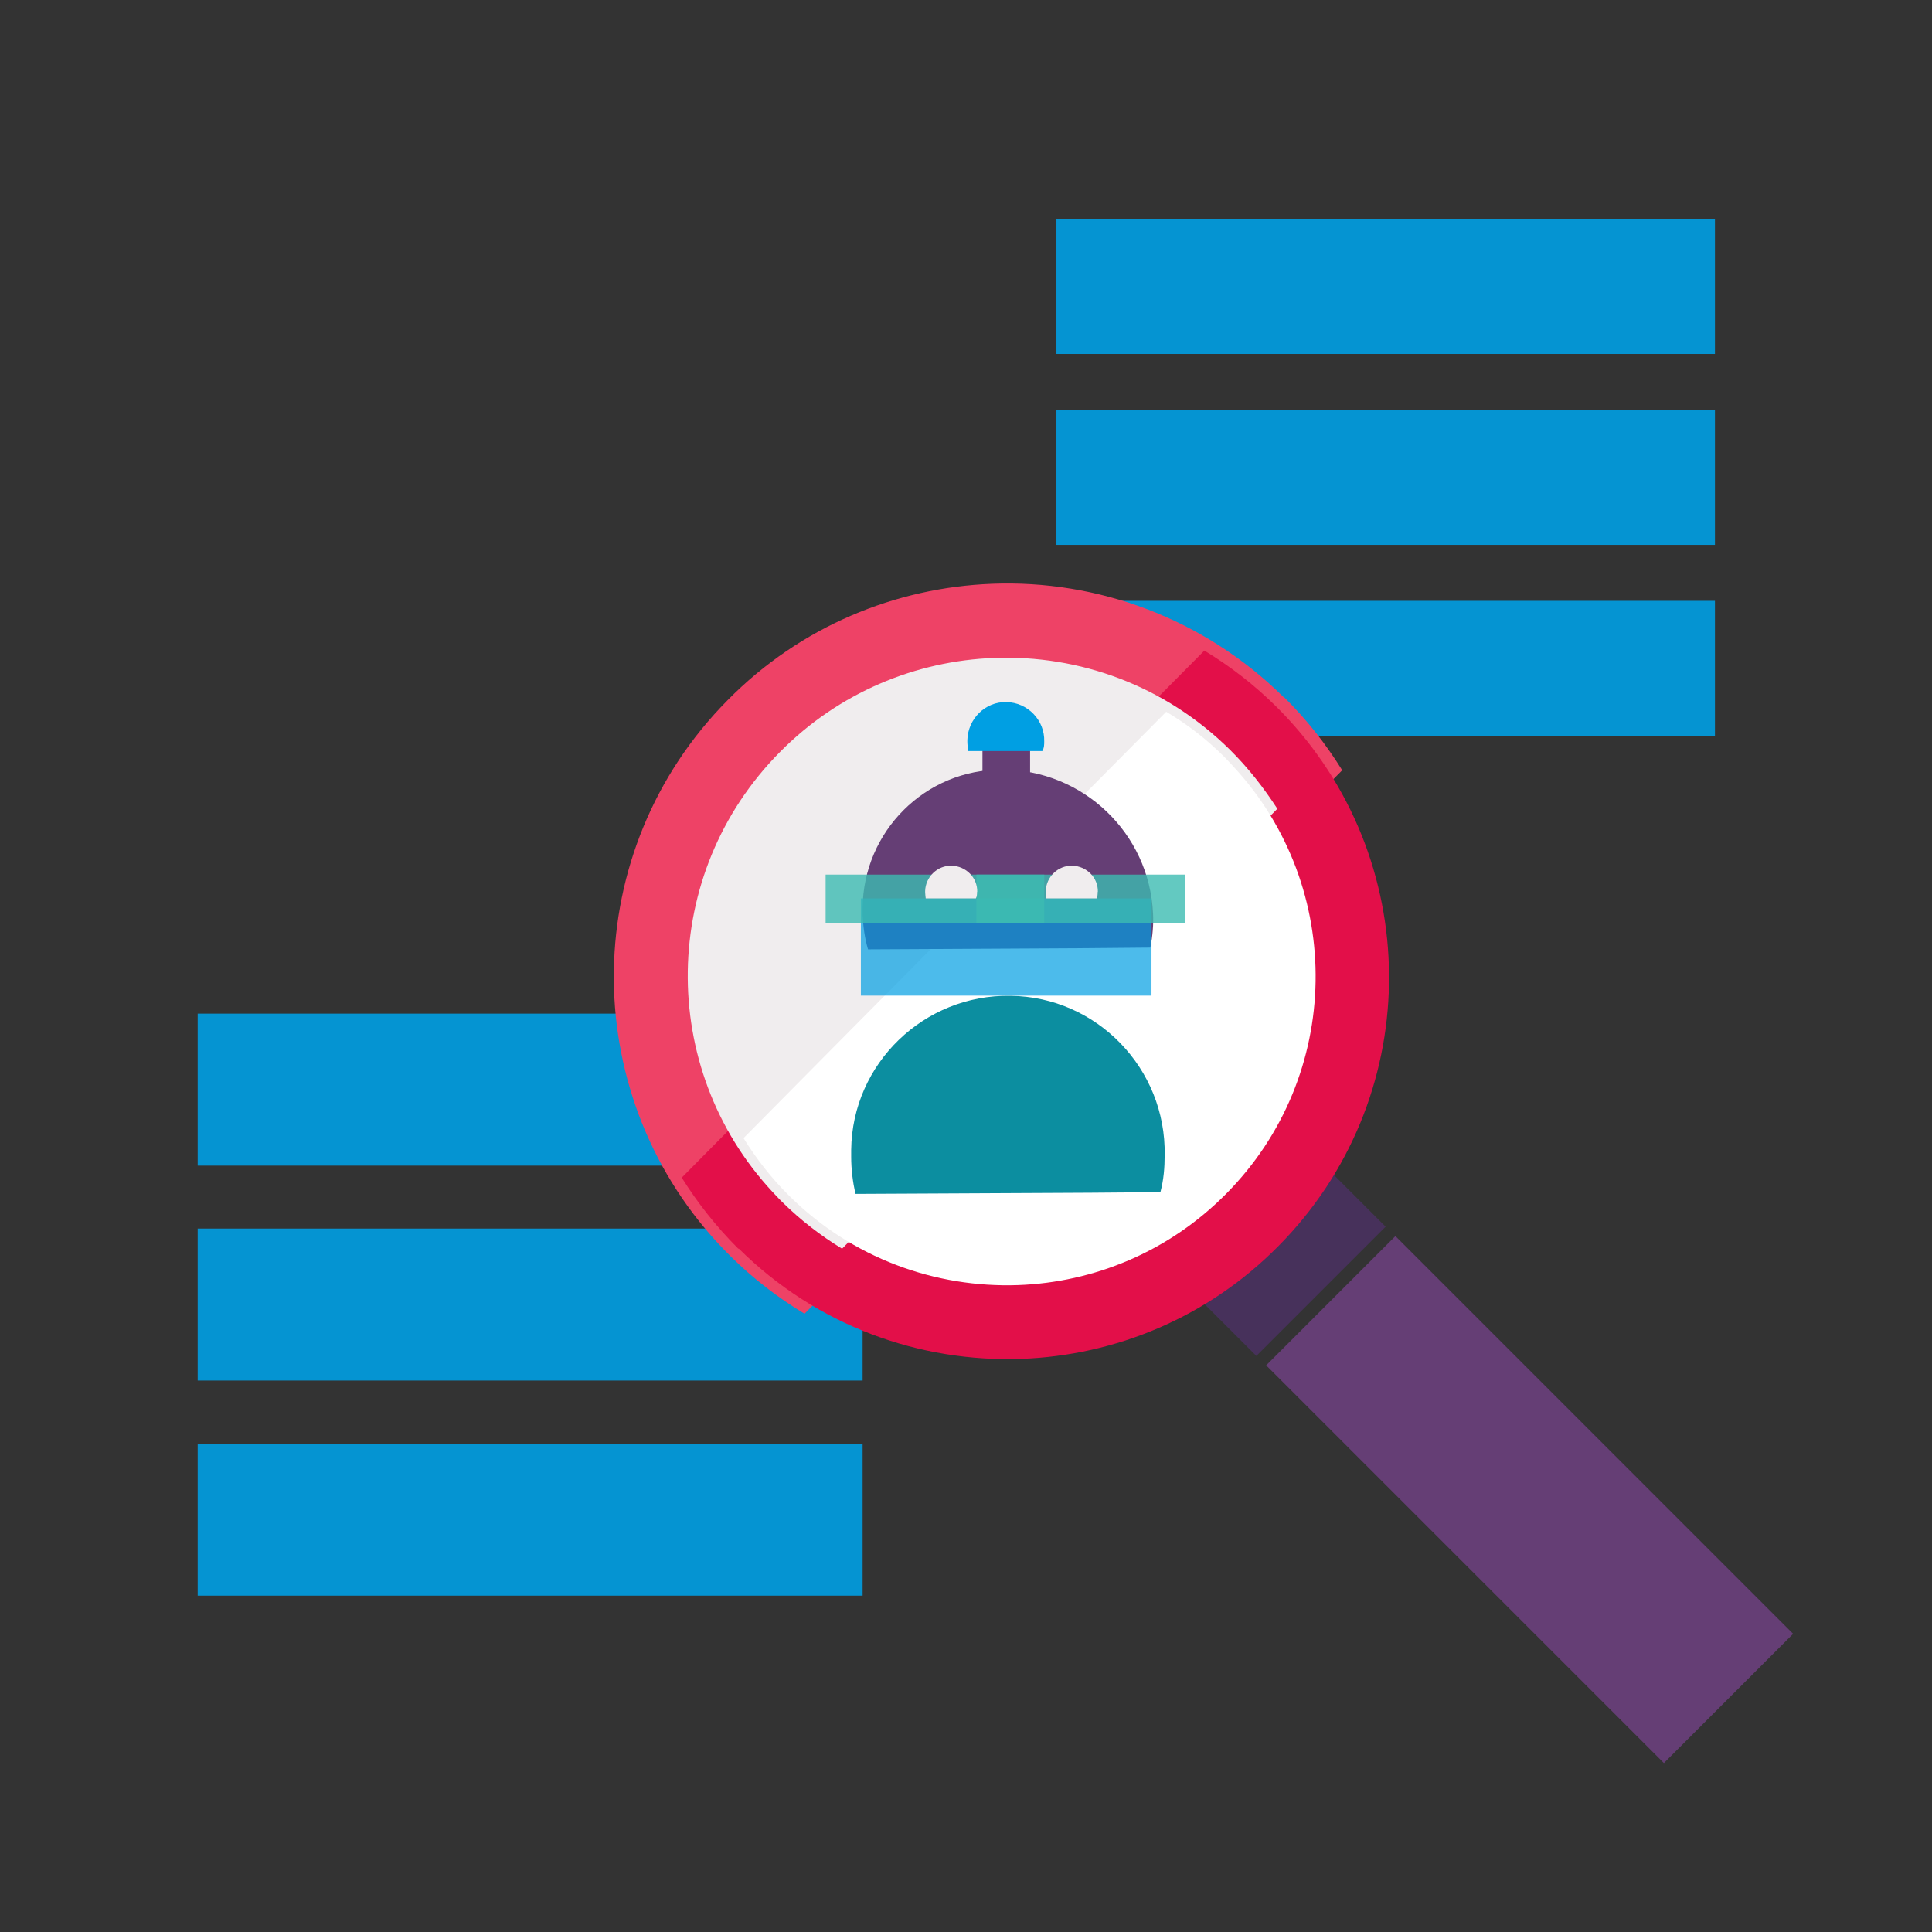
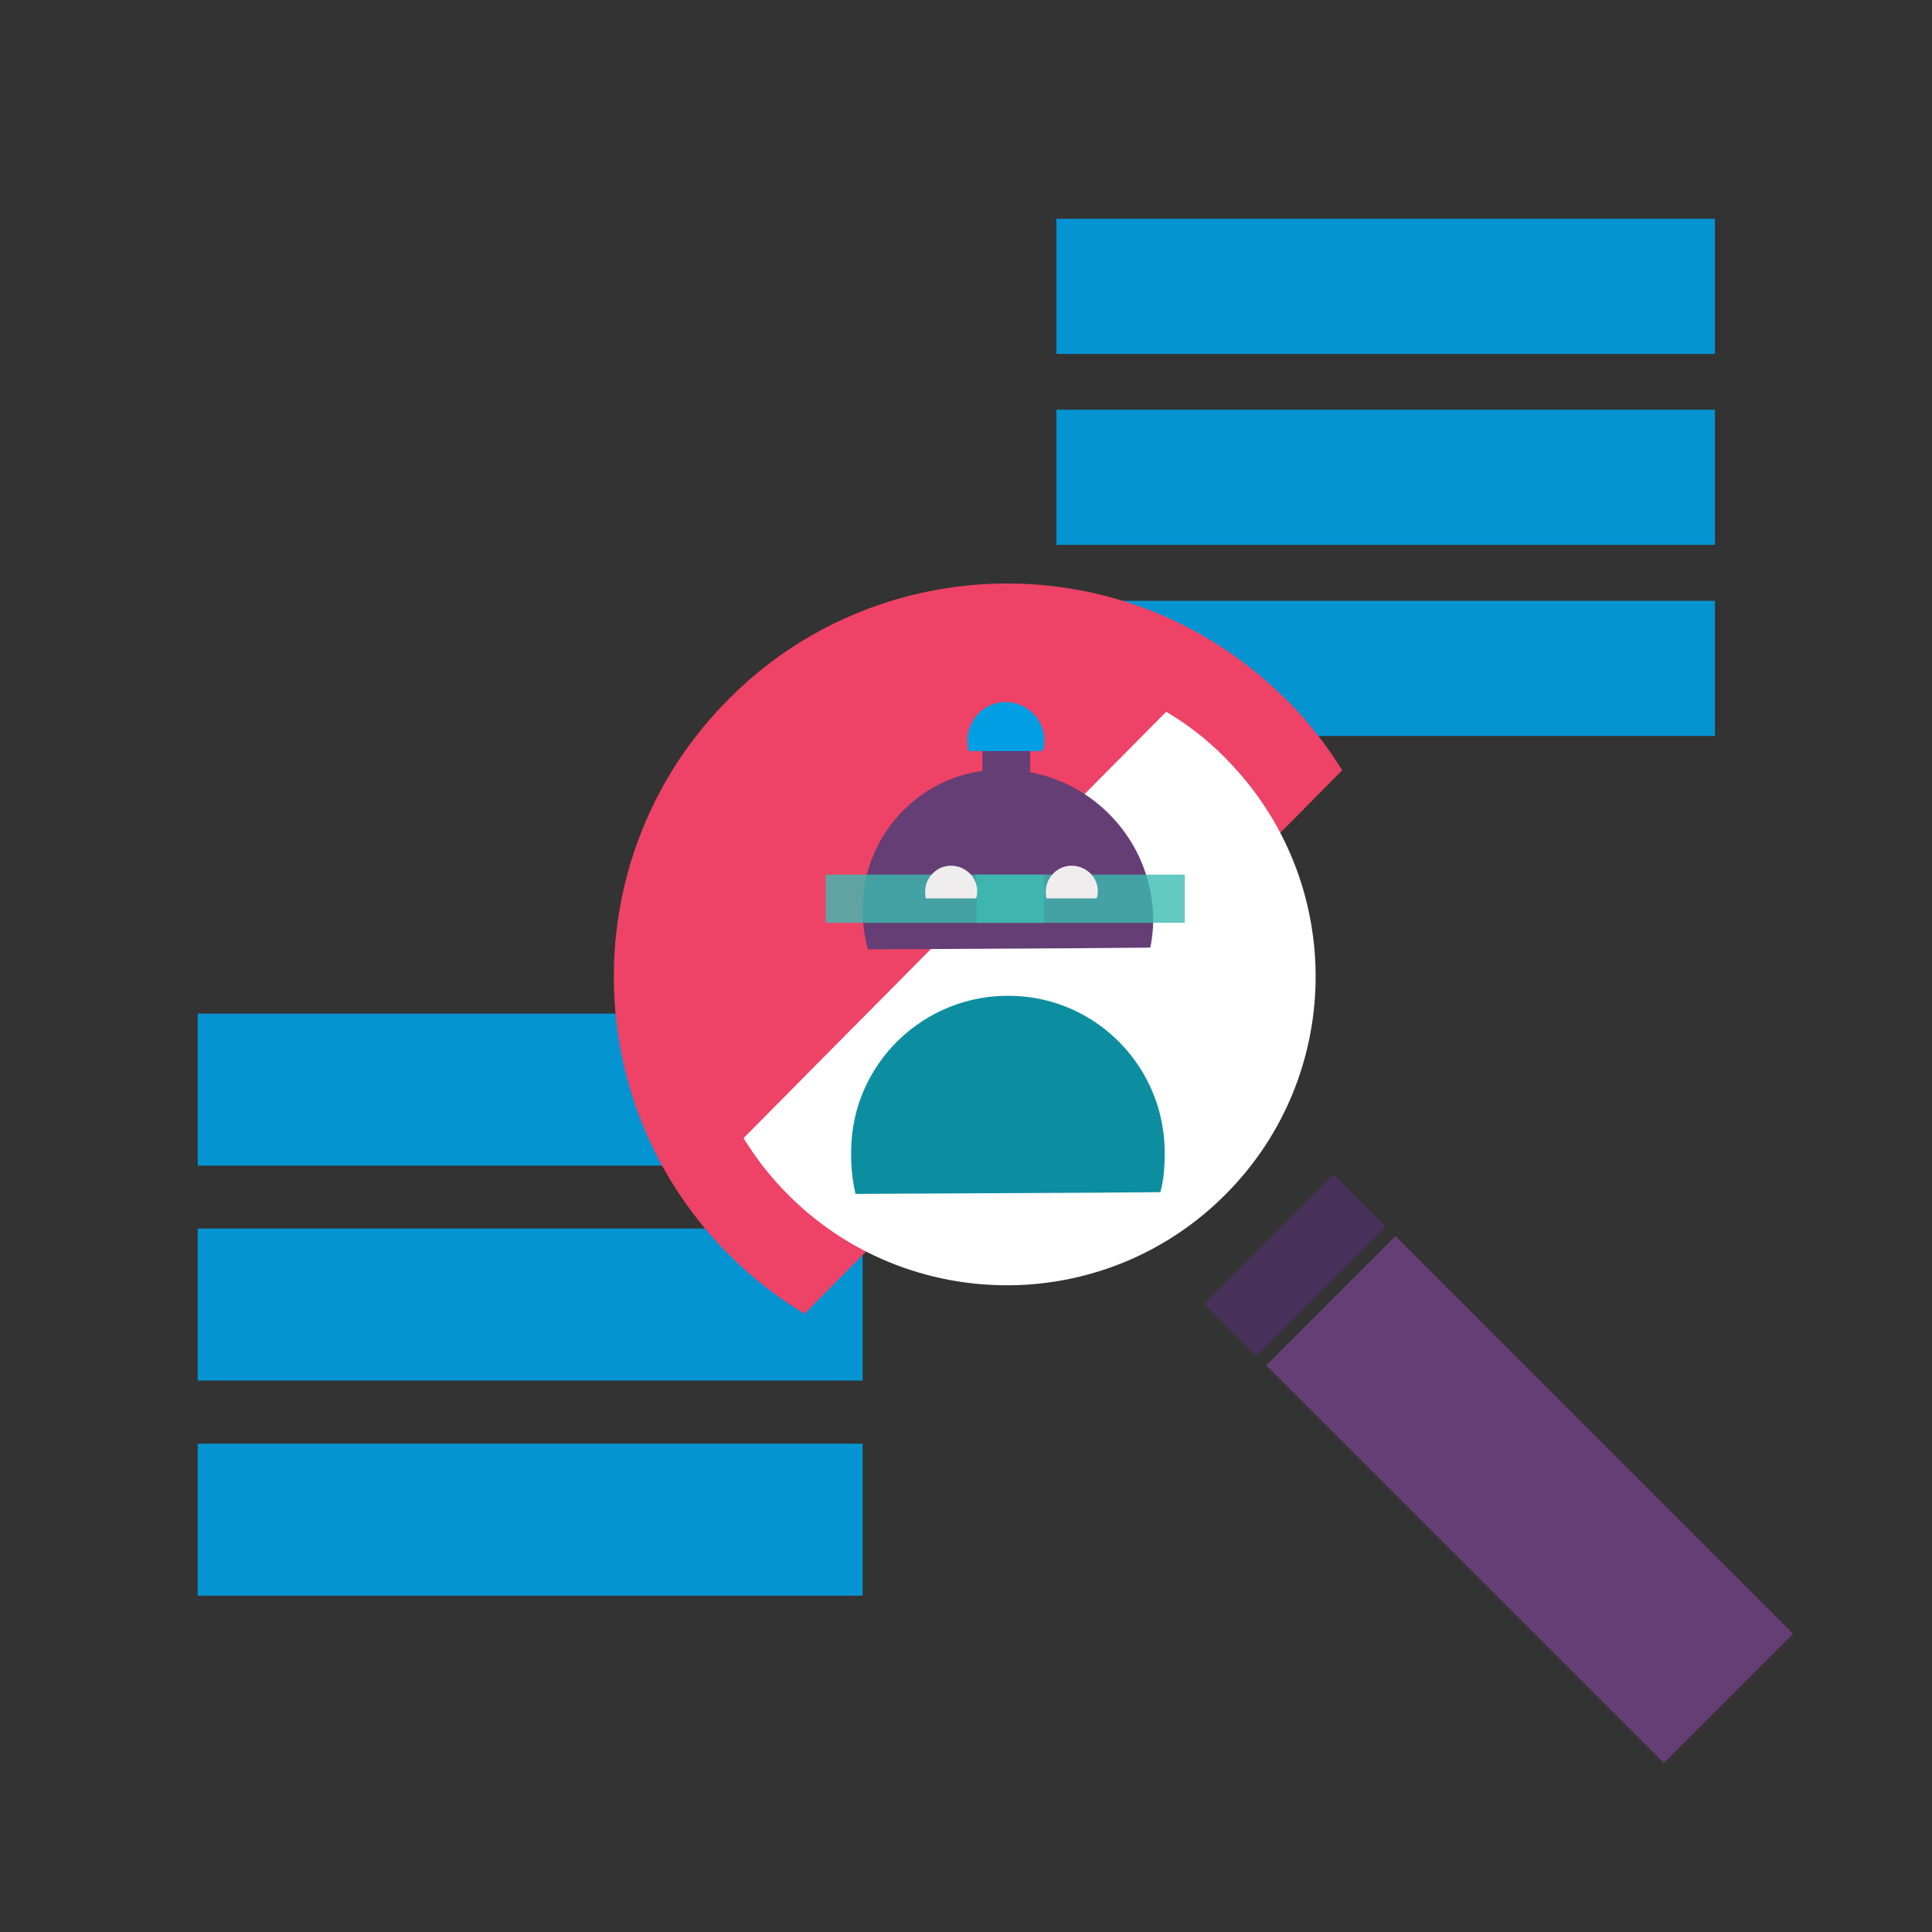
<svg xmlns="http://www.w3.org/2000/svg" width="997.8" height="997.8" version="1.1" viewBox="0 0 997.8 997.8">
  <rect x="0" y="0" width="997.8" height="997.8" fill="#333333" stroke="none" />
  <defs>
    <style>
      .cls-1, .cls-2 {
        fill: #f0edee;
      }

      .cls-3, .cls-4 {
        fill: #653e75;
      }

      .cls-5 {
        isolation: isolate;
        opacity: .9;
      }

      .cls-5, .cls-6, .cls-7 {
        fill: #009fe3;
      }

      .cls-8 {
        fill: #ee4266;
      }

      .cls-6, .cls-4, .cls-9, .cls-2 {
        fill-rule: evenodd;
      }

      .cls-7 {
        fill-opacity: .7;
      }

      .cls-10 {
        fill: #fff;
      }

      .cls-11 {
        fill: #47315b;
      }

      .cls-12 {
        fill: #e30f49;
      }

      .cls-9 {
        fill: #0c8ea0;
      }

      .cls-13 {
        fill: #3cbbb1;
        fill-opacity: .8;
      }
    </style>
  </defs>
  <g>
    <g id="Layer_1">
      <g id="Layer_1-2" data-name="Layer_1">
        <rect class="cls-5" x="102.1" y="523.5" width="343.4" height="78.5" />
        <rect class="cls-5" x="102.1" y="634.5" width="343.4" height="78.5" />
        <rect class="cls-5" x="102.1" y="745.6" width="343.4" height="78.5" />
        <rect class="cls-5" x="545.6" y="113" width="340.1" height="69.8" />
        <rect class="cls-5" x="545.6" y="211.6" width="340.1" height="69.8" />
        <rect class="cls-5" x="545.6" y="310.3" width="340.1" height="69.8" />
        <rect class="cls-3" x="742.8" y="629.3" width="94.4" height="290.5" transform="translate(-316.3 785.4) rotate(-45)" />
        <rect class="cls-11" x="621.6" y="634.4" width="94.4" height="38.1" transform="translate(-266.2 664.3) rotate(-45)" />
        <path class="cls-8" d="M663,360.1c-41.6-41.1-96.5-60.7-150.6-58.6-49.7,1.9-99,21.9-136.6,60.1-76.8,77.5-78.3,201.3-4.8,280.7,2,2.2,4.2,4.3,6.3,6.5,11.7,11.6,24.6,21.5,38.2,29.7l213.3-215.6,64.4-65.1c-8.3-13.3-18.2-26.1-30-37.7h-.2Z" />
-         <path class="cls-12" d="M381.5,644.8c40.3,40,93.6,58.9,146.1,57,48.3-1.8,96-21.2,132.6-58.2,74.6-75.2,76.2-195.4,4.9-272.5-2-2.2-4.1-4.3-6.1-6.3-11.4-11.3-23.8-20.8-37-28.8l-207.3,209-62.6,63.2c8.1,13,17.8,25.3,29.2,36.7h.2Z" />
-         <path class="cls-1" d="M635.2,387.2c-33.7-33.3-78-49.1-121.9-47.4-40.2,1.5-80.1,17.8-110.5,48.6-62.2,62.7-63.4,163-3.9,227.1,1.7,1.7,3.3,3.6,5.1,5.3,9.5,9.4,19.9,17.4,30.9,24.1l172.7-174.5,52.1-52.7c-7-10.8-15-21.1-24.5-30.5h0Z" />
        <path class="cls-10" d="M407.5,617.5c32.6,32.4,75.7,47.7,118.3,46.2,39-1.4,77.7-17.1,107.4-47.1,60.4-60.8,61.6-158.1,4-220.5-1.6-1.7-3.2-3.5-4.9-5.2-9.2-9.2-19.2-16.9-30-23.3l-167.7,169.1-50.6,51.1c6.5,10.5,14.3,20.6,23.6,29.8h0Z" />
        <g>
          <path class="cls-4" d="M595.5,471.8c-1.9-41.6-36.3-74.3-77.9-74.3-39.7-.3-71.8,31.9-72.1,71.5v3.6c.3,6.1,1.1,11.9,2.8,17.7l112-.6,33.8-.3c1.2-6.1,1.7-11.9,1.4-17.7Z" />
-           <rect class="cls-7" x="444.6" y="464" width="150.1" height="50.2" />
          <rect class="cls-13" x="426.4" y="451.7" width="112.9" height="24.9" />
          <rect class="cls-13" x="504.3" y="451.7" width="107.6" height="24.9" />
          <path class="cls-9" d="M601.5,596.6c.8-44.7-35-81.8-79.6-82.3-44.6-.8-81.8,34.9-82.3,79.6v3.6c0,6.4.8,12.8,2.2,19.1l120.9-.6,36.6-.3c1.7-6.4,2.2-12.7,2.2-19.1Z" />
          <path class="cls-2" d="M504.7,460.7c.2-7.4-5.8-13.4-13.2-13.6-7.4-.2-13.5,5.8-13.7,13.1v.6c0,1.1.2,2.1.3,3.2h25.9c.6-1.1.6-2.2.6-3.4Z" />
          <path class="cls-2" d="M567,460.7c.2-7.4-5.8-13.4-13.2-13.6-7.4-.2-13.5,5.8-13.7,13.1v.6c0,1.1.2,2.1.3,3.2h25.9c.6-1.1.6-2.2.6-3.4Z" />
          <rect class="cls-3" x="507.4" y="372.9" width="24.6" height="56.3" />
          <path class="cls-6" d="M539.3,382.9c.3-11-8.6-20.1-19.5-20.3-10.9-.3-19.9,8.6-20.2,19.6v.9c0,1.7.3,3.1.5,4.8h38.2c1-1.7,1-3.3,1-5Z" />
        </g>
      </g>
    </g>
  </g>
</svg>